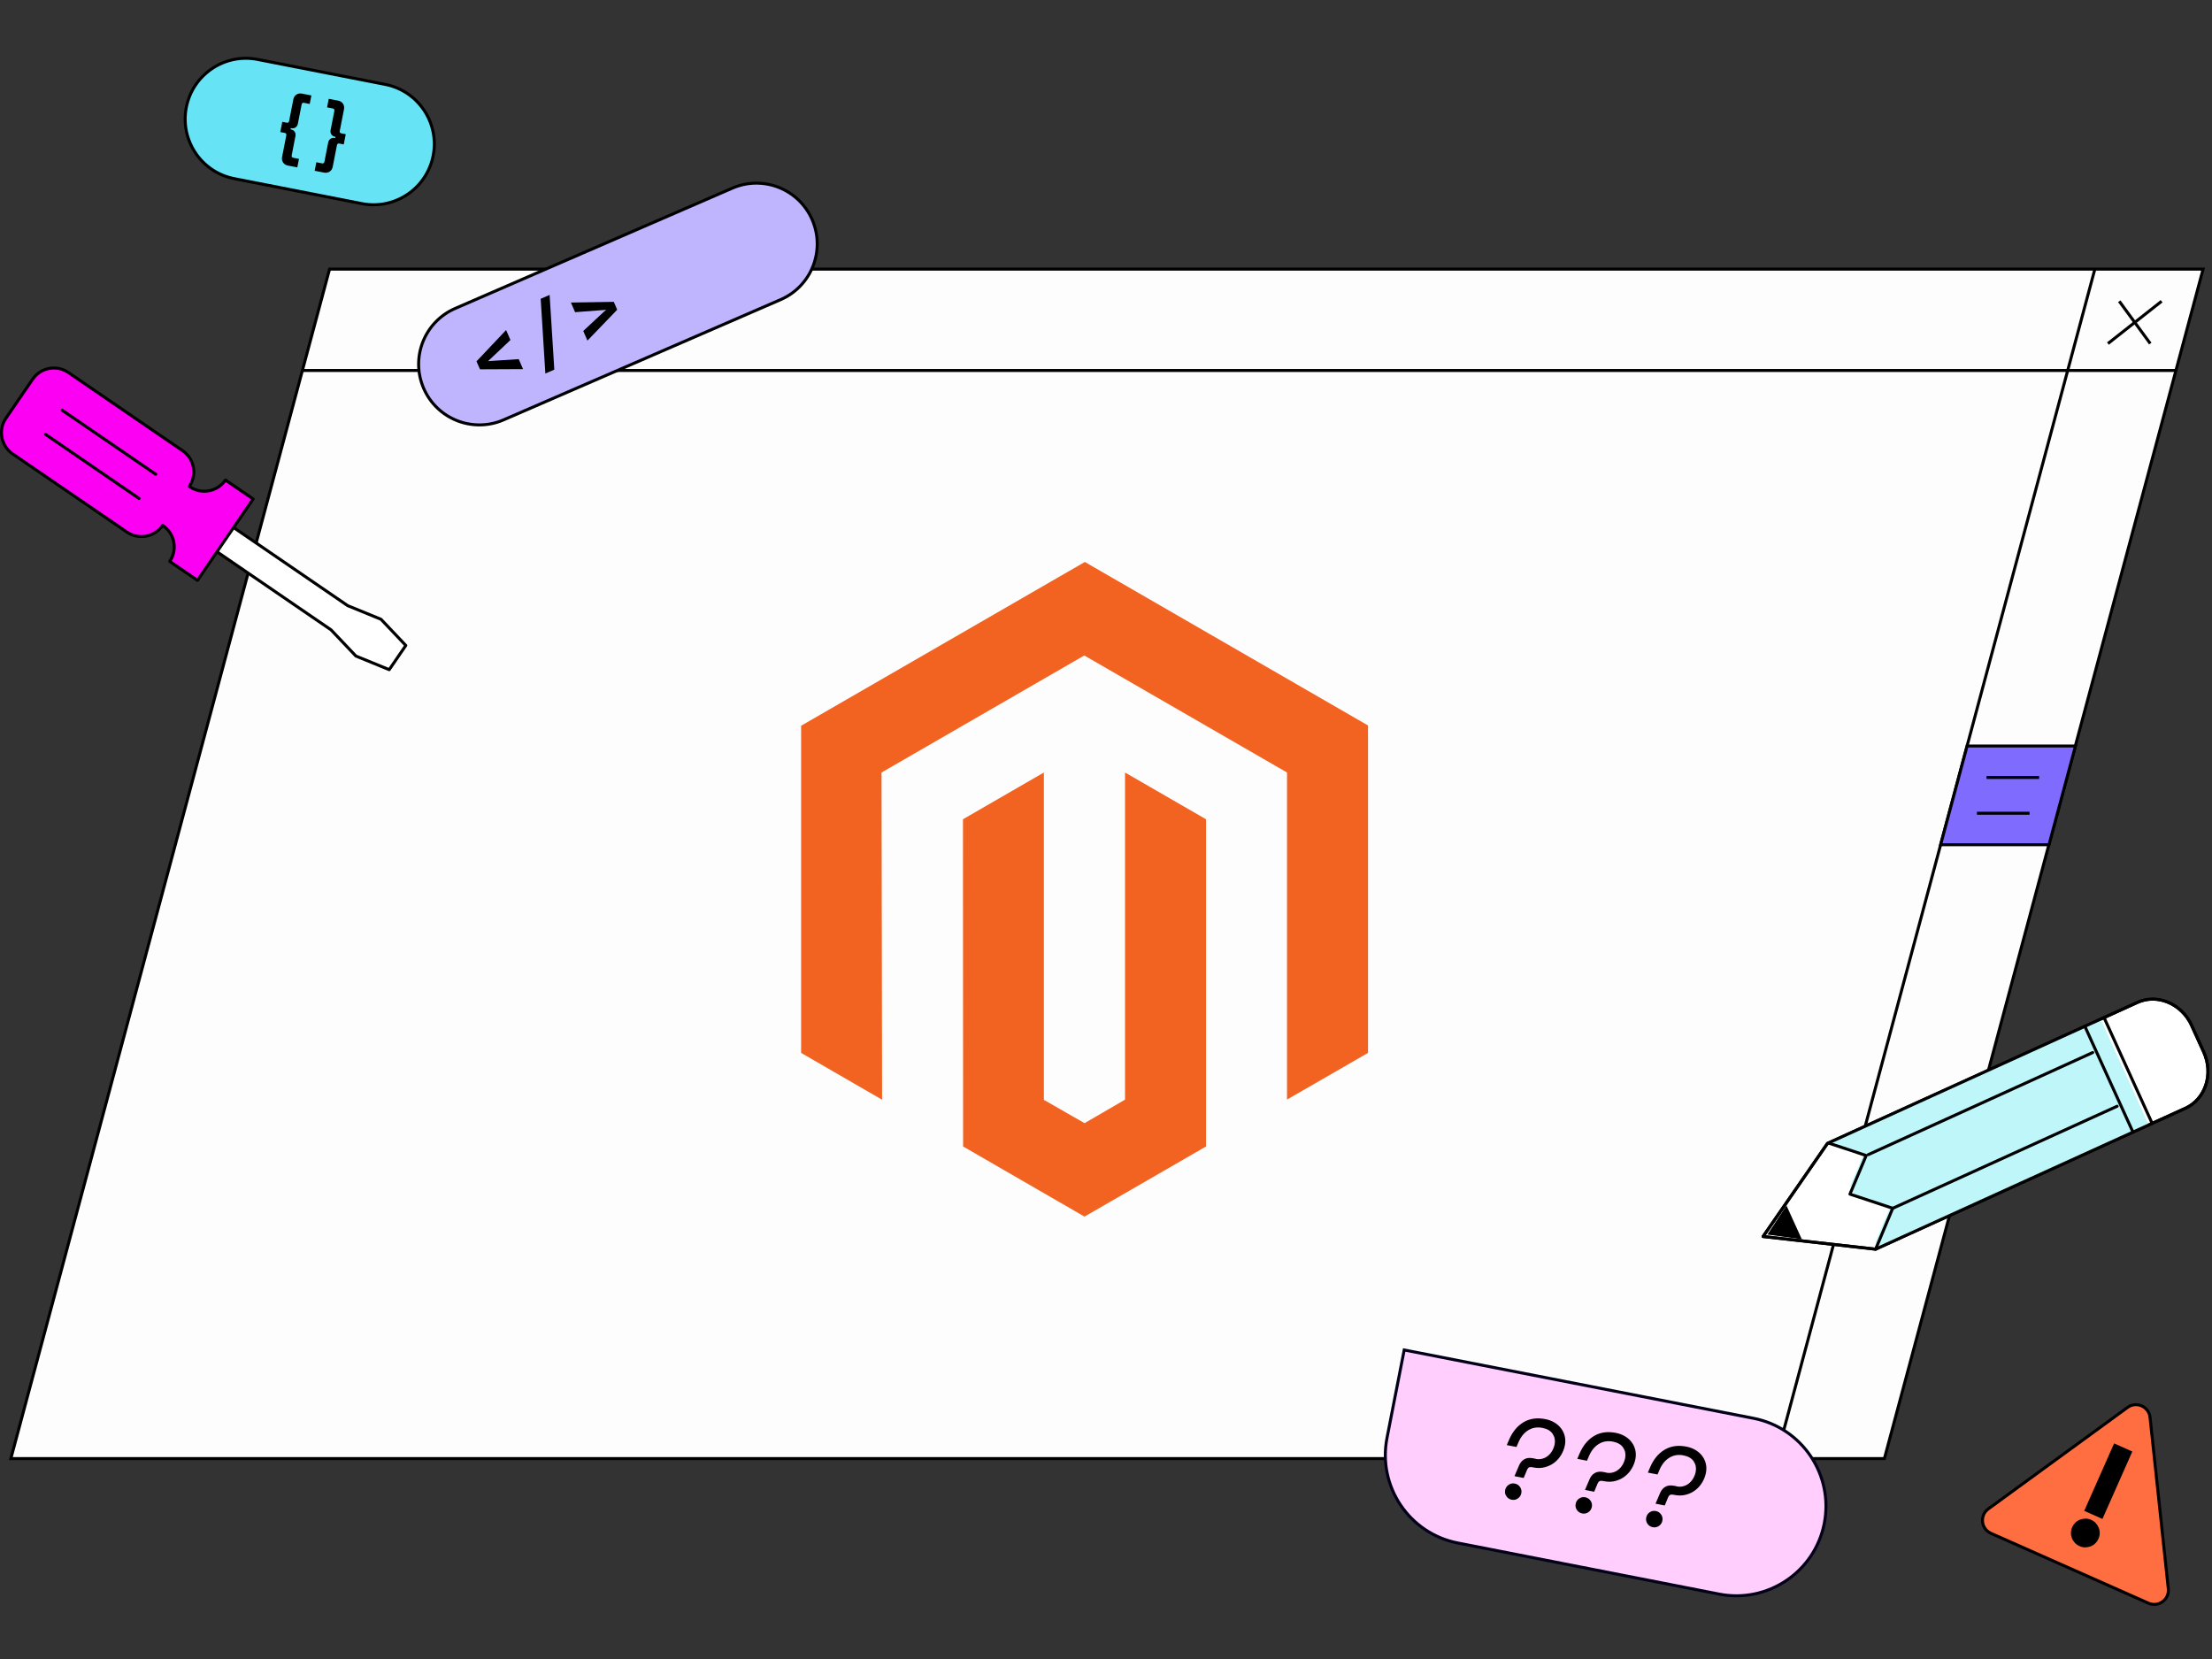
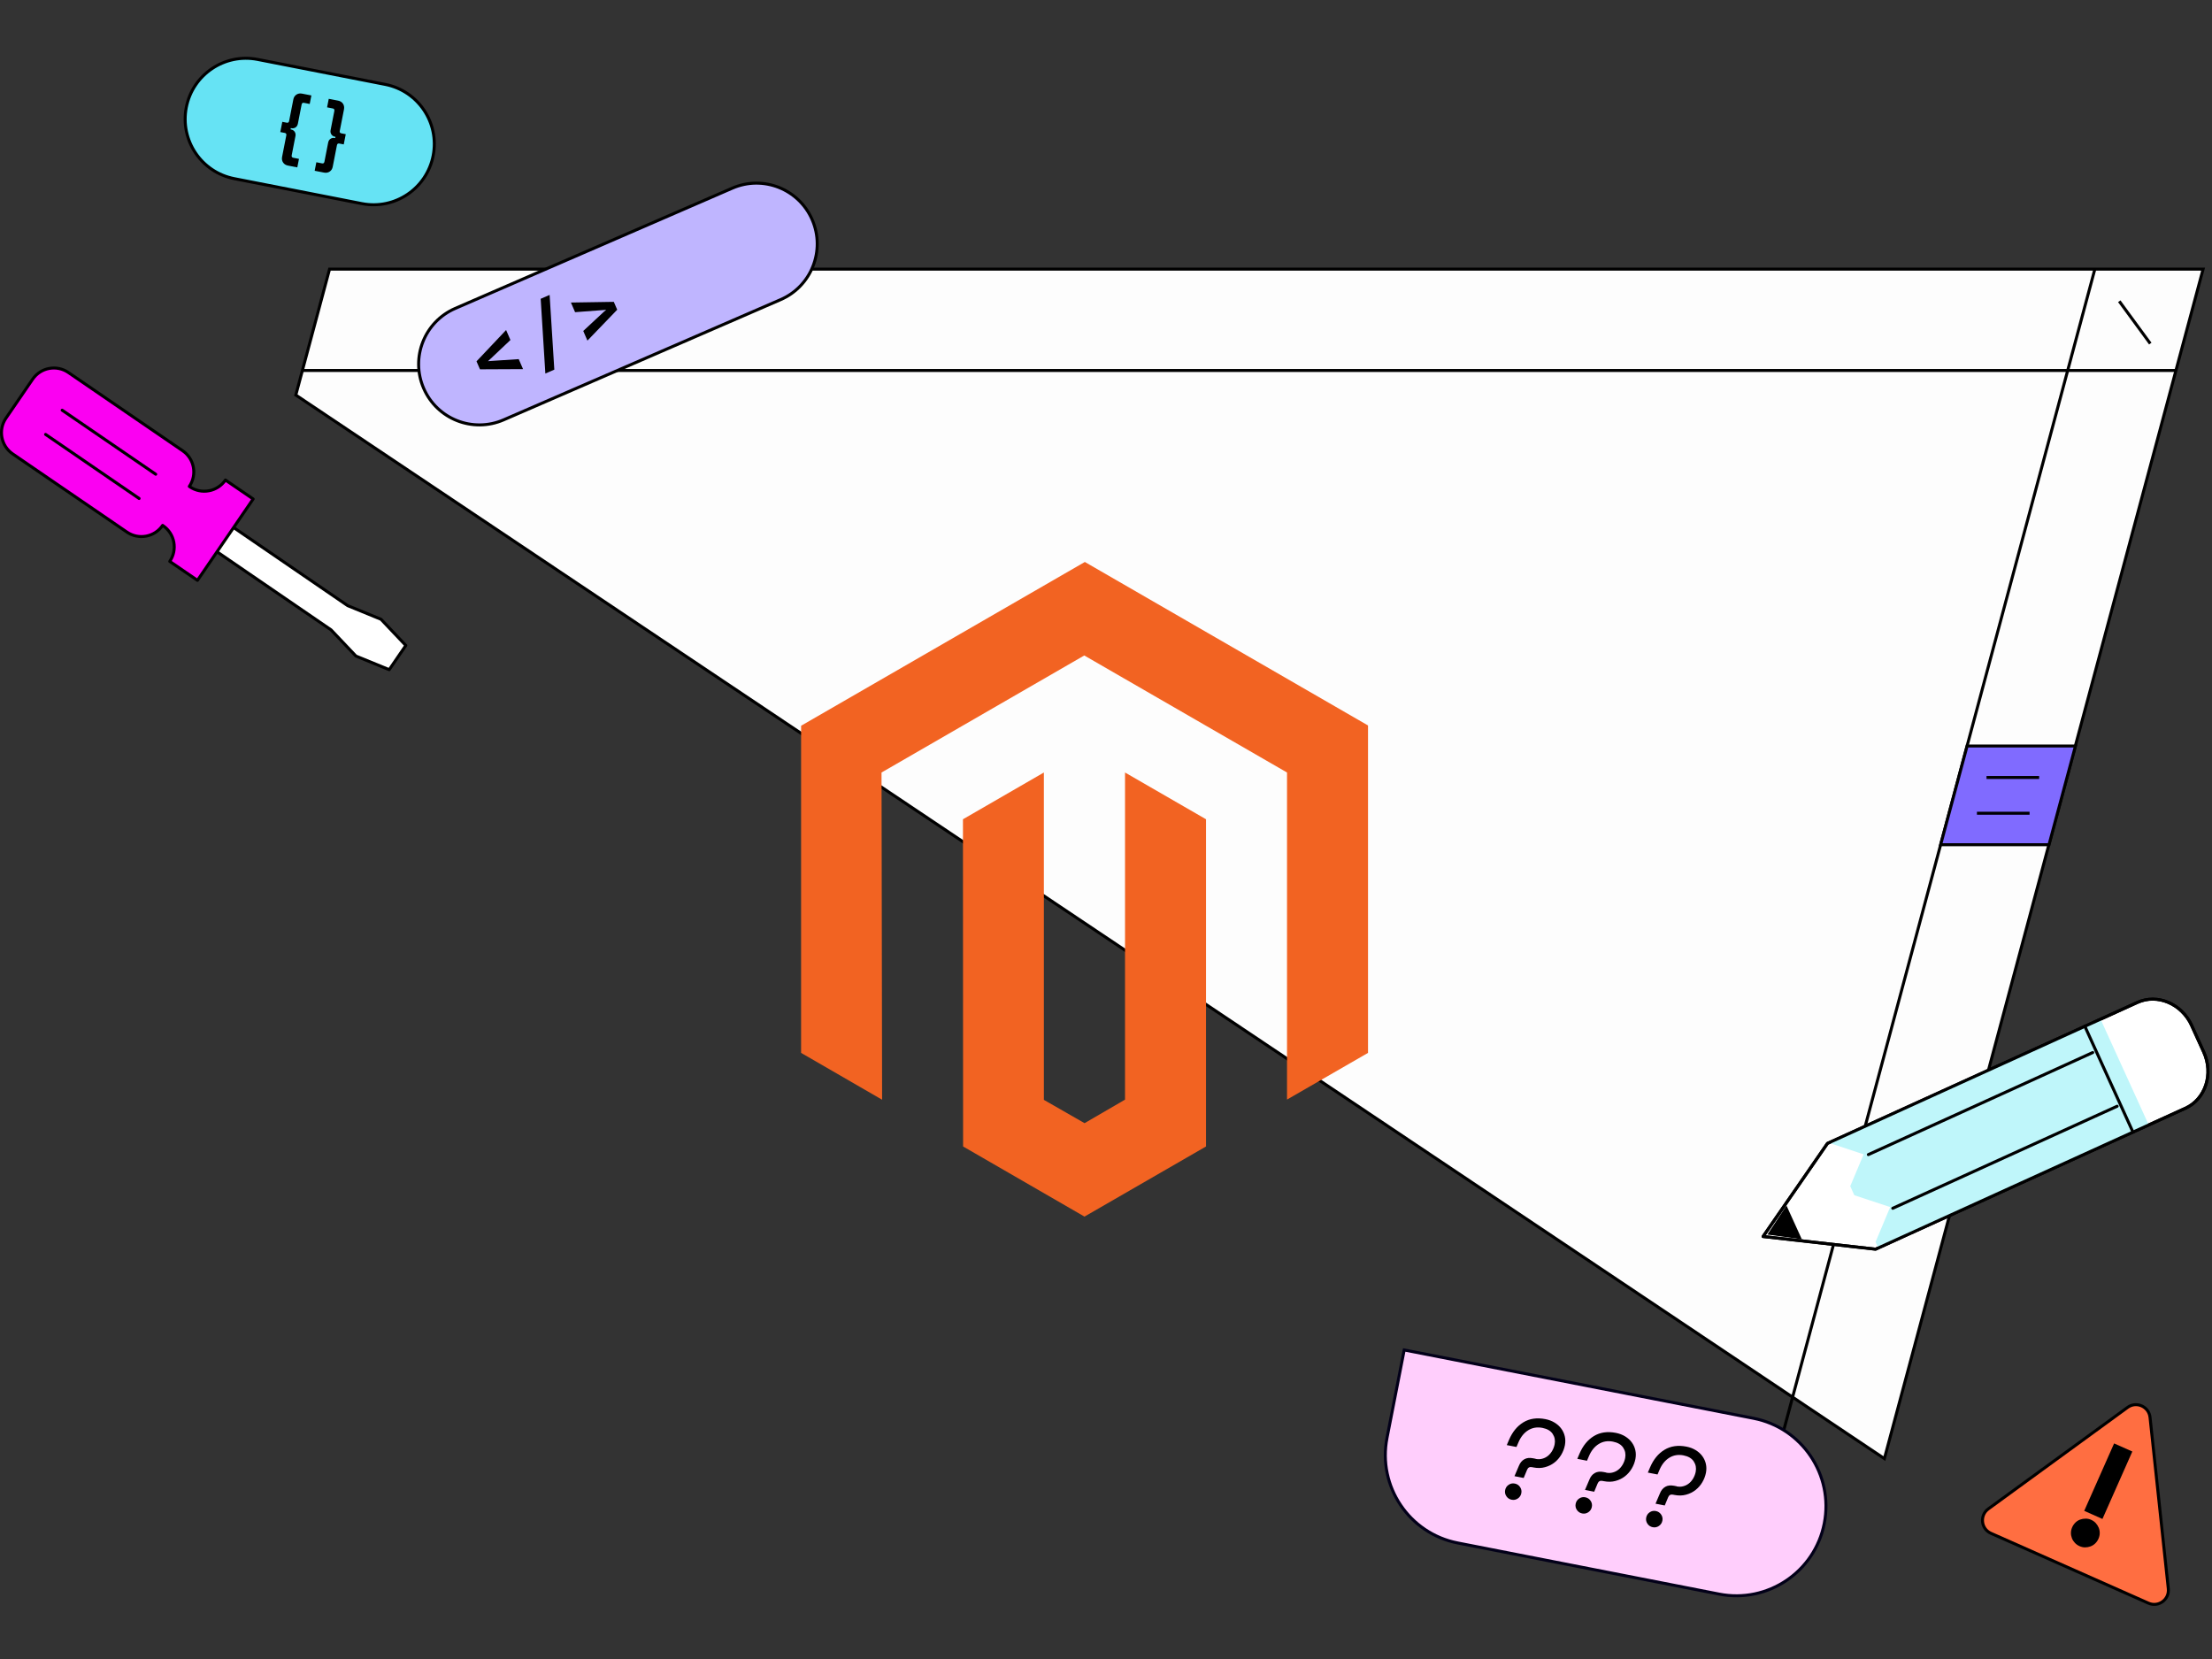
<svg xmlns="http://www.w3.org/2000/svg" width="740" height="555" viewBox="0 0 740 555" fill="none">
  <rect x="0" y="0" width="740" height="555" fill="#333333" stroke="none" />
  <g clip-path="url(#clip0_5_111)">
    <path d="M665.17 504.78L711.76 470.83C714.71 468.68 718.88 470.53 719.27 474.16L725.38 531.48C725.77 535.11 722.08 537.8 718.74 536.32L666.04 512.95C662.7 511.47 662.22 506.93 665.17 504.78Z" fill="#FF6E41" stroke="black" stroke-miterlimit="10" />
    <path d="M694.34 509.32C694.82 508.88 695.33 508.56 695.91 508.35C696.49 508.14 697.08 508.04 697.73 508.04C698.38 508.04 698.99 508.17 699.58 508.44C700.17 508.71 700.71 509.08 701.13 509.55C701.55 510.02 701.87 510.53 702.11 511.1C702.34 511.67 702.45 512.26 702.44 512.91C702.44 513.56 702.28 514.18 702.01 514.79C701.74 515.4 701.36 515.94 700.9 516.37C700.45 516.8 699.91 517.13 699.33 517.34C698.75 517.55 698.16 517.65 697.53 517.66C696.9 517.66 696.28 517.51 695.67 517.24C695.06 516.97 694.57 516.61 694.13 516.15C693.69 515.67 693.35 515.16 693.14 514.59C692.92 514.03 692.8 513.43 692.81 512.78C692.81 512.13 692.97 511.51 693.24 510.9C693.51 510.29 693.88 509.77 694.35 509.32H694.34ZM713.35 485.59L703.35 508.15L697.25 505.44L707.25 482.88L713.35 485.59Z" fill="black" />
-     <path d="M630.4 487.96H3.63L98.96 132.16L110.25 90.03H737.02L630.4 487.96Z" fill="#FDFDFD" stroke="black" stroke-miterlimit="10" />
+     <path d="M630.4 487.96L98.96 132.16L110.25 90.03H737.02L630.4 487.96Z" fill="#FDFDFD" stroke="black" stroke-miterlimit="10" />
    <path d="M727.94 123.94H101.16" stroke="black" stroke-miterlimit="10" />
    <path d="M708.98 100.78L719.35 114.94" stroke="black" stroke-miterlimit="10" />
-     <path d="M723.14 100.78L705.18 114.94" stroke="black" stroke-miterlimit="10" />
    <path d="M700.81 90.03L594.19 487.96" stroke="black" stroke-miterlimit="10" />
    <path d="M685.47 282.59H649.22L658.07 249.57H694.32L685.47 282.59Z" fill="#806BFF" stroke="black" stroke-miterlimit="10" />
    <path d="M664.57 260.1H682.17" stroke="black" stroke-miterlimit="10" />
    <path d="M661.36 272.06H678.97" stroke="black" stroke-miterlimit="10" />
    <path d="M733.21 343.11L737.23 351.95C740.56 359.28 737.82 367.7 731.11 370.75L627.45 417.9L589.82 413.66L611.36 382.51L715.02 335.36C721.74 332.31 729.88 335.77 733.22 343.1L733.21 343.11Z" fill="white" stroke="black" stroke-linecap="round" stroke-linejoin="round" />
    <path d="M591.26 413.01L602.78 414.58L597.65 403.3L591.26 413.01Z" fill="black" />
    <path d="M718.94 376.57L628.45 417.72L627.45 415.48L632.34 403.81L620.34 399.85L618.98 396.82L623.46 386.17L612.47 382.52L612.16 381.85L702.61 340.73L718.94 376.57Z" fill="#BFF6FA" />
-     <path d="M627.45 417.9L628.31 415.88L633.19 404.21L621.19 400.24L618.88 399.48L619.83 397.22L624.31 386.57L613.32 382.92L611.69 382.38" stroke="black" stroke-linecap="round" stroke-linejoin="round" />
    <path d="M733.21 343.11L737.23 351.95C740.56 359.28 737.82 367.7 731.11 370.75L627.45 417.9L589.82 413.66L611.36 382.51L715.02 335.36C721.74 332.31 729.88 335.77 733.22 343.1L733.21 343.11Z" stroke="black" stroke-linecap="round" stroke-linejoin="round" />
    <path d="M713.56 378.74L697.47 343.35" stroke="black" stroke-linecap="round" stroke-linejoin="round" />
-     <path d="M719.98 375.82L703.89 340.43" stroke="black" stroke-linecap="round" stroke-linejoin="round" />
    <path d="M633.2 404.22L708.26 370.08" stroke="black" stroke-linecap="round" stroke-linejoin="round" />
    <path d="M625.03 386.26L700.09 352.12" stroke="black" stroke-linecap="round" stroke-linejoin="round" />
    <path d="M127.47 207.18L116.31 202.61L41.5 151.4L35.95 159.51L110.76 210.72L119.06 219.47L130.21 224.03L135.76 215.93L127.47 207.18Z" fill="white" stroke="black" stroke-linecap="round" stroke-linejoin="round" />
    <path d="M75.42 160.59L84.69 166.93L66.06 194.15L56.79 187.81C59.47 183.89 58.47 178.54 54.55 175.86L54.41 175.76C51.73 179.68 46.38 180.68 42.46 178L4.24 151.84C0.32 149.16 -0.68 143.81 2 139.89L10.92 126.86C13.6 122.94 18.95 121.94 22.87 124.62L61.09 150.78C65.01 153.46 66.01 158.81 63.33 162.73L63.47 162.83C67.39 165.51 72.74 164.51 75.42 160.59Z" fill="#FB00F2" stroke="black" stroke-linecap="round" stroke-linejoin="round" />
    <path d="M46.54 166.76L15.25 145.33" stroke="black" stroke-linecap="round" stroke-linejoin="round" />
    <path d="M52.09 158.65L20.8 137.23" stroke="black" stroke-linecap="round" stroke-linejoin="round" />
    <path d="M244.98 62.954L152.283 103.183C141.988 107.651 137.265 119.618 141.732 129.913C146.2 140.208 158.167 144.931 168.462 140.464L261.159 100.235C271.454 95.767 276.178 83.8 271.71 73.505C267.242 63.21 255.275 58.486 244.98 62.954Z" fill="#BFB5FF" stroke="black" stroke-linecap="round" stroke-linejoin="round" />
    <path d="M160.58 123.57L159.41 120.88L169.31 110.41L170.76 113.75L163.98 120.15L163.26 120.83L164.24 120.75L173.53 120.14L174.98 123.48L160.57 123.55L160.58 123.57Z" fill="black" />
    <path d="M182.44 124.96L180.88 99.96L183.87 98.66L185.44 123.66L182.43 124.97L182.44 124.96Z" fill="black" />
    <path d="M195.12 110.72L202.08 104.24L202.8 103.64L201.87 103.72L192.39 104.44L190.99 101.21L205.34 100.98L206.48 103.61L196.52 113.95L195.12 110.72Z" fill="black" />
    <path d="M128.869 28.235L86.168 19.881C75.155 17.726 64.48 24.907 62.325 35.921C60.17 46.935 67.351 57.61 78.365 59.765L121.065 68.119C132.079 70.274 142.754 63.092 144.909 52.078C147.064 41.065 139.882 30.39 128.869 28.235Z" fill="#66E3F4" stroke="black" stroke-linecap="round" stroke-linejoin="round" />
    <path d="M98.13 33.27C98.27 32.56 98.61 32.02 99.15 31.66C99.69 31.3 100.32 31.18 101.03 31.32L104.17 31.93L103.61 34.78L101.68 34.4C101.25 34.32 100.99 34.51 100.9 34.99L99.65 41.39C99.54 41.93 99.29 42.34 98.88 42.62C98.47 42.9 97.99 42.99 97.43 42.88L97.29 42.85L97.21 43.28L97.35 43.31C97.91 43.42 98.32 43.68 98.59 44.1C98.86 44.52 98.95 44.99 98.84 45.53L97.59 51.93C97.5 52.41 97.67 52.69 98.09 52.77L100.02 53.15L99.46 56L96.32 55.39C95.61 55.25 95.07 54.91 94.71 54.37C94.35 53.83 94.23 53.2 94.37 52.49L95.78 45.28C95.87 44.82 95.7 44.55 95.27 44.47L93.77 44.18L94.44 40.76L95.94 41.05C96.37 41.13 96.63 40.95 96.72 40.49L98.13 33.28V33.27Z" fill="black" />
    <path d="M113.66 43.79C113.57 44.25 113.74 44.52 114.17 44.6L115.67 44.89L115 48.31L113.5 48.02C113.07 47.94 112.81 48.12 112.72 48.58L111.31 55.79C111.17 56.5 110.83 57.04 110.29 57.4C109.75 57.76 109.12 57.88 108.41 57.74L105.27 57.13L105.83 54.28L107.76 54.66C108.19 54.74 108.45 54.55 108.54 54.07L109.79 47.67C109.9 47.13 110.15 46.72 110.56 46.44C110.97 46.16 111.45 46.07 112.01 46.18L112.15 46.21L112.23 45.78L112.09 45.75C111.53 45.64 111.12 45.38 110.85 44.96C110.58 44.54 110.49 44.07 110.6 43.53L111.85 37.13C111.94 36.65 111.77 36.37 111.35 36.29L109.42 35.91L109.98 33.06L113.12 33.67C113.83 33.81 114.37 34.15 114.74 34.69C115.1 35.23 115.21 35.86 115.08 36.57L113.67 43.78L113.66 43.79Z" fill="black" />
    <path d="M575.14 533.29L487.66 516.18C471.43 513.01 460.83 497.25 464.01 481.02L469.76 451.62L586.64 474.48C602.87 477.65 613.47 493.41 610.29 509.64C607.12 525.87 591.36 536.47 575.13 533.29H575.14Z" fill="#FFCEFC" stroke="#020019" stroke-miterlimit="10" />
    <path d="M513.73 488.06C514.52 488.21 515.28 488.2 515.98 487.99C516.69 487.8 517.32 487.47 517.87 487.02C518.43 486.57 518.89 486 519.28 485.33C519.66 484.66 519.94 483.93 520.09 483.16C520.33 481.9 520.12 480.75 519.44 479.71C518.77 478.67 517.61 478 516 477.68C514.25 477.34 512.67 477.6 511.27 478.46C509.86 479.33 508.77 480.67 507.98 482.52L507.32 484.07L504.08 483.44L504.83 481.67C505.96 479.04 507.55 477.08 509.63 475.82C511.71 474.56 514.15 474.2 516.98 474.75C518.16 474.98 519.2 475.38 520.11 475.94C521.01 476.5 521.76 477.17 522.32 477.95C522.89 478.73 523.28 479.6 523.49 480.53C523.71 481.48 523.71 482.47 523.52 483.49C523.3 484.6 522.9 485.66 522.3 486.67C521.7 487.69 520.95 488.55 520.03 489.27C519.11 489.99 518.06 490.51 516.86 490.83C515.67 491.16 514.36 491.19 512.94 490.91L512.48 490.82C511.71 490.67 511.17 490.96 510.87 491.7L509.73 494.44L506.65 493.84L508.13 490.37C508.54 489.35 509.14 488.63 509.94 488.18C510.73 487.73 511.69 487.62 512.82 487.84L513.75 488.02L513.73 488.06ZM503.53 498.49C503.68 497.74 504.06 497.16 504.69 496.73C505.32 496.3 506.01 496.16 506.76 496.31C507.51 496.46 508.09 496.84 508.52 497.47C508.95 498.1 509.09 498.79 508.94 499.54C508.79 500.29 508.41 500.87 507.78 501.3C507.15 501.73 506.46 501.87 505.71 501.72C504.96 501.57 504.38 501.19 503.95 500.56C503.52 499.93 503.38 499.24 503.53 498.49Z" fill="black" />
    <path d="M537.32 492.66C538.11 492.81 538.87 492.8 539.57 492.59C540.28 492.4 540.91 492.07 541.46 491.62C542.02 491.17 542.48 490.6 542.87 489.93C543.25 489.26 543.53 488.53 543.68 487.76C543.92 486.5 543.71 485.35 543.03 484.31C542.36 483.27 541.2 482.6 539.59 482.28C537.84 481.94 536.26 482.2 534.86 483.06C533.45 483.93 532.36 485.27 531.57 487.12L530.91 488.67L527.67 488.04L528.42 486.27C529.55 483.64 531.14 481.68 533.22 480.42C535.3 479.16 537.74 478.8 540.57 479.35C541.75 479.58 542.79 479.98 543.7 480.54C544.6 481.1 545.35 481.77 545.91 482.55C546.48 483.33 546.87 484.2 547.08 485.13C547.3 486.08 547.3 487.07 547.11 488.09C546.89 489.2 546.49 490.26 545.89 491.27C545.29 492.29 544.54 493.15 543.62 493.87C542.7 494.59 541.65 495.11 540.45 495.43C539.26 495.76 537.95 495.79 536.53 495.51L536.07 495.42C535.3 495.27 534.76 495.56 534.46 496.3L533.32 499.04L530.24 498.44L531.72 494.97C532.13 493.95 532.73 493.23 533.53 492.78C534.32 492.33 535.28 492.22 536.41 492.44L537.34 492.62L537.32 492.66ZM527.12 503.08C527.27 502.33 527.65 501.75 528.28 501.32C528.91 500.89 529.6 500.75 530.35 500.9C531.1 501.05 531.68 501.43 532.11 502.06C532.54 502.69 532.68 503.38 532.53 504.13C532.38 504.88 532 505.46 531.37 505.89C530.74 506.32 530.05 506.46 529.3 506.31C528.55 506.16 527.97 505.78 527.54 505.15C527.11 504.52 526.97 503.83 527.12 503.08Z" fill="black" />
    <path d="M560.92 497.26C561.71 497.41 562.47 497.4 563.17 497.19C563.88 497 564.51 496.67 565.06 496.22C565.62 495.77 566.08 495.2 566.47 494.53C566.85 493.86 567.13 493.13 567.28 492.36C567.52 491.1 567.31 489.95 566.63 488.91C565.96 487.87 564.8 487.2 563.19 486.88C561.44 486.54 559.86 486.8 558.46 487.66C557.05 488.53 555.96 489.87 555.17 491.72L554.51 493.27L551.27 492.64L552.02 490.87C553.15 488.24 554.74 486.28 556.82 485.02C558.9 483.76 561.34 483.4 564.17 483.95C565.35 484.18 566.39 484.58 567.3 485.14C568.2 485.7 568.95 486.37 569.51 487.15C570.08 487.93 570.47 488.8 570.68 489.73C570.9 490.68 570.9 491.67 570.71 492.69C570.49 493.8 570.09 494.86 569.49 495.87C568.89 496.89 568.14 497.75 567.22 498.47C566.3 499.19 565.25 499.71 564.05 500.03C562.86 500.36 561.55 500.39 560.13 500.11L559.67 500.02C558.9 499.87 558.36 500.16 558.06 500.9L556.92 503.64L553.84 503.04L555.32 499.57C555.73 498.55 556.33 497.83 557.13 497.38C557.92 496.93 558.88 496.82 560.01 497.04L560.94 497.22L560.92 497.26ZM550.72 507.68C550.87 506.93 551.25 506.35 551.88 505.92C552.51 505.49 553.2 505.35 553.95 505.5C554.7 505.65 555.28 506.03 555.71 506.66C556.14 507.29 556.28 507.98 556.13 508.73C555.98 509.48 555.6 510.06 554.97 510.49C554.34 510.92 553.65 511.06 552.9 510.91C552.15 510.76 551.57 510.38 551.14 509.75C550.71 509.12 550.57 508.43 550.72 507.68Z" fill="black" />
    <path d="M362.923 188L268 242.792V352.232L295.097 367.897L294.906 258.433L362.732 219.282L430.558 258.433V367.849L457.655 352.232V242.696L362.923 188Z" fill="#F26322" />
    <path d="M376.364 367.873L362.827 375.742L349.219 367.945V258.433L322.146 274.074L322.194 383.538L362.804 407L403.461 383.538V274.074L376.364 258.433V367.873Z" fill="#F26322" />
  </g>
  <defs>
    <clipPath id="clip0_5_111">
      <rect width="739.15" height="518.23" fill="white" transform="translate(0 19)" />
    </clipPath>
  </defs>
</svg>